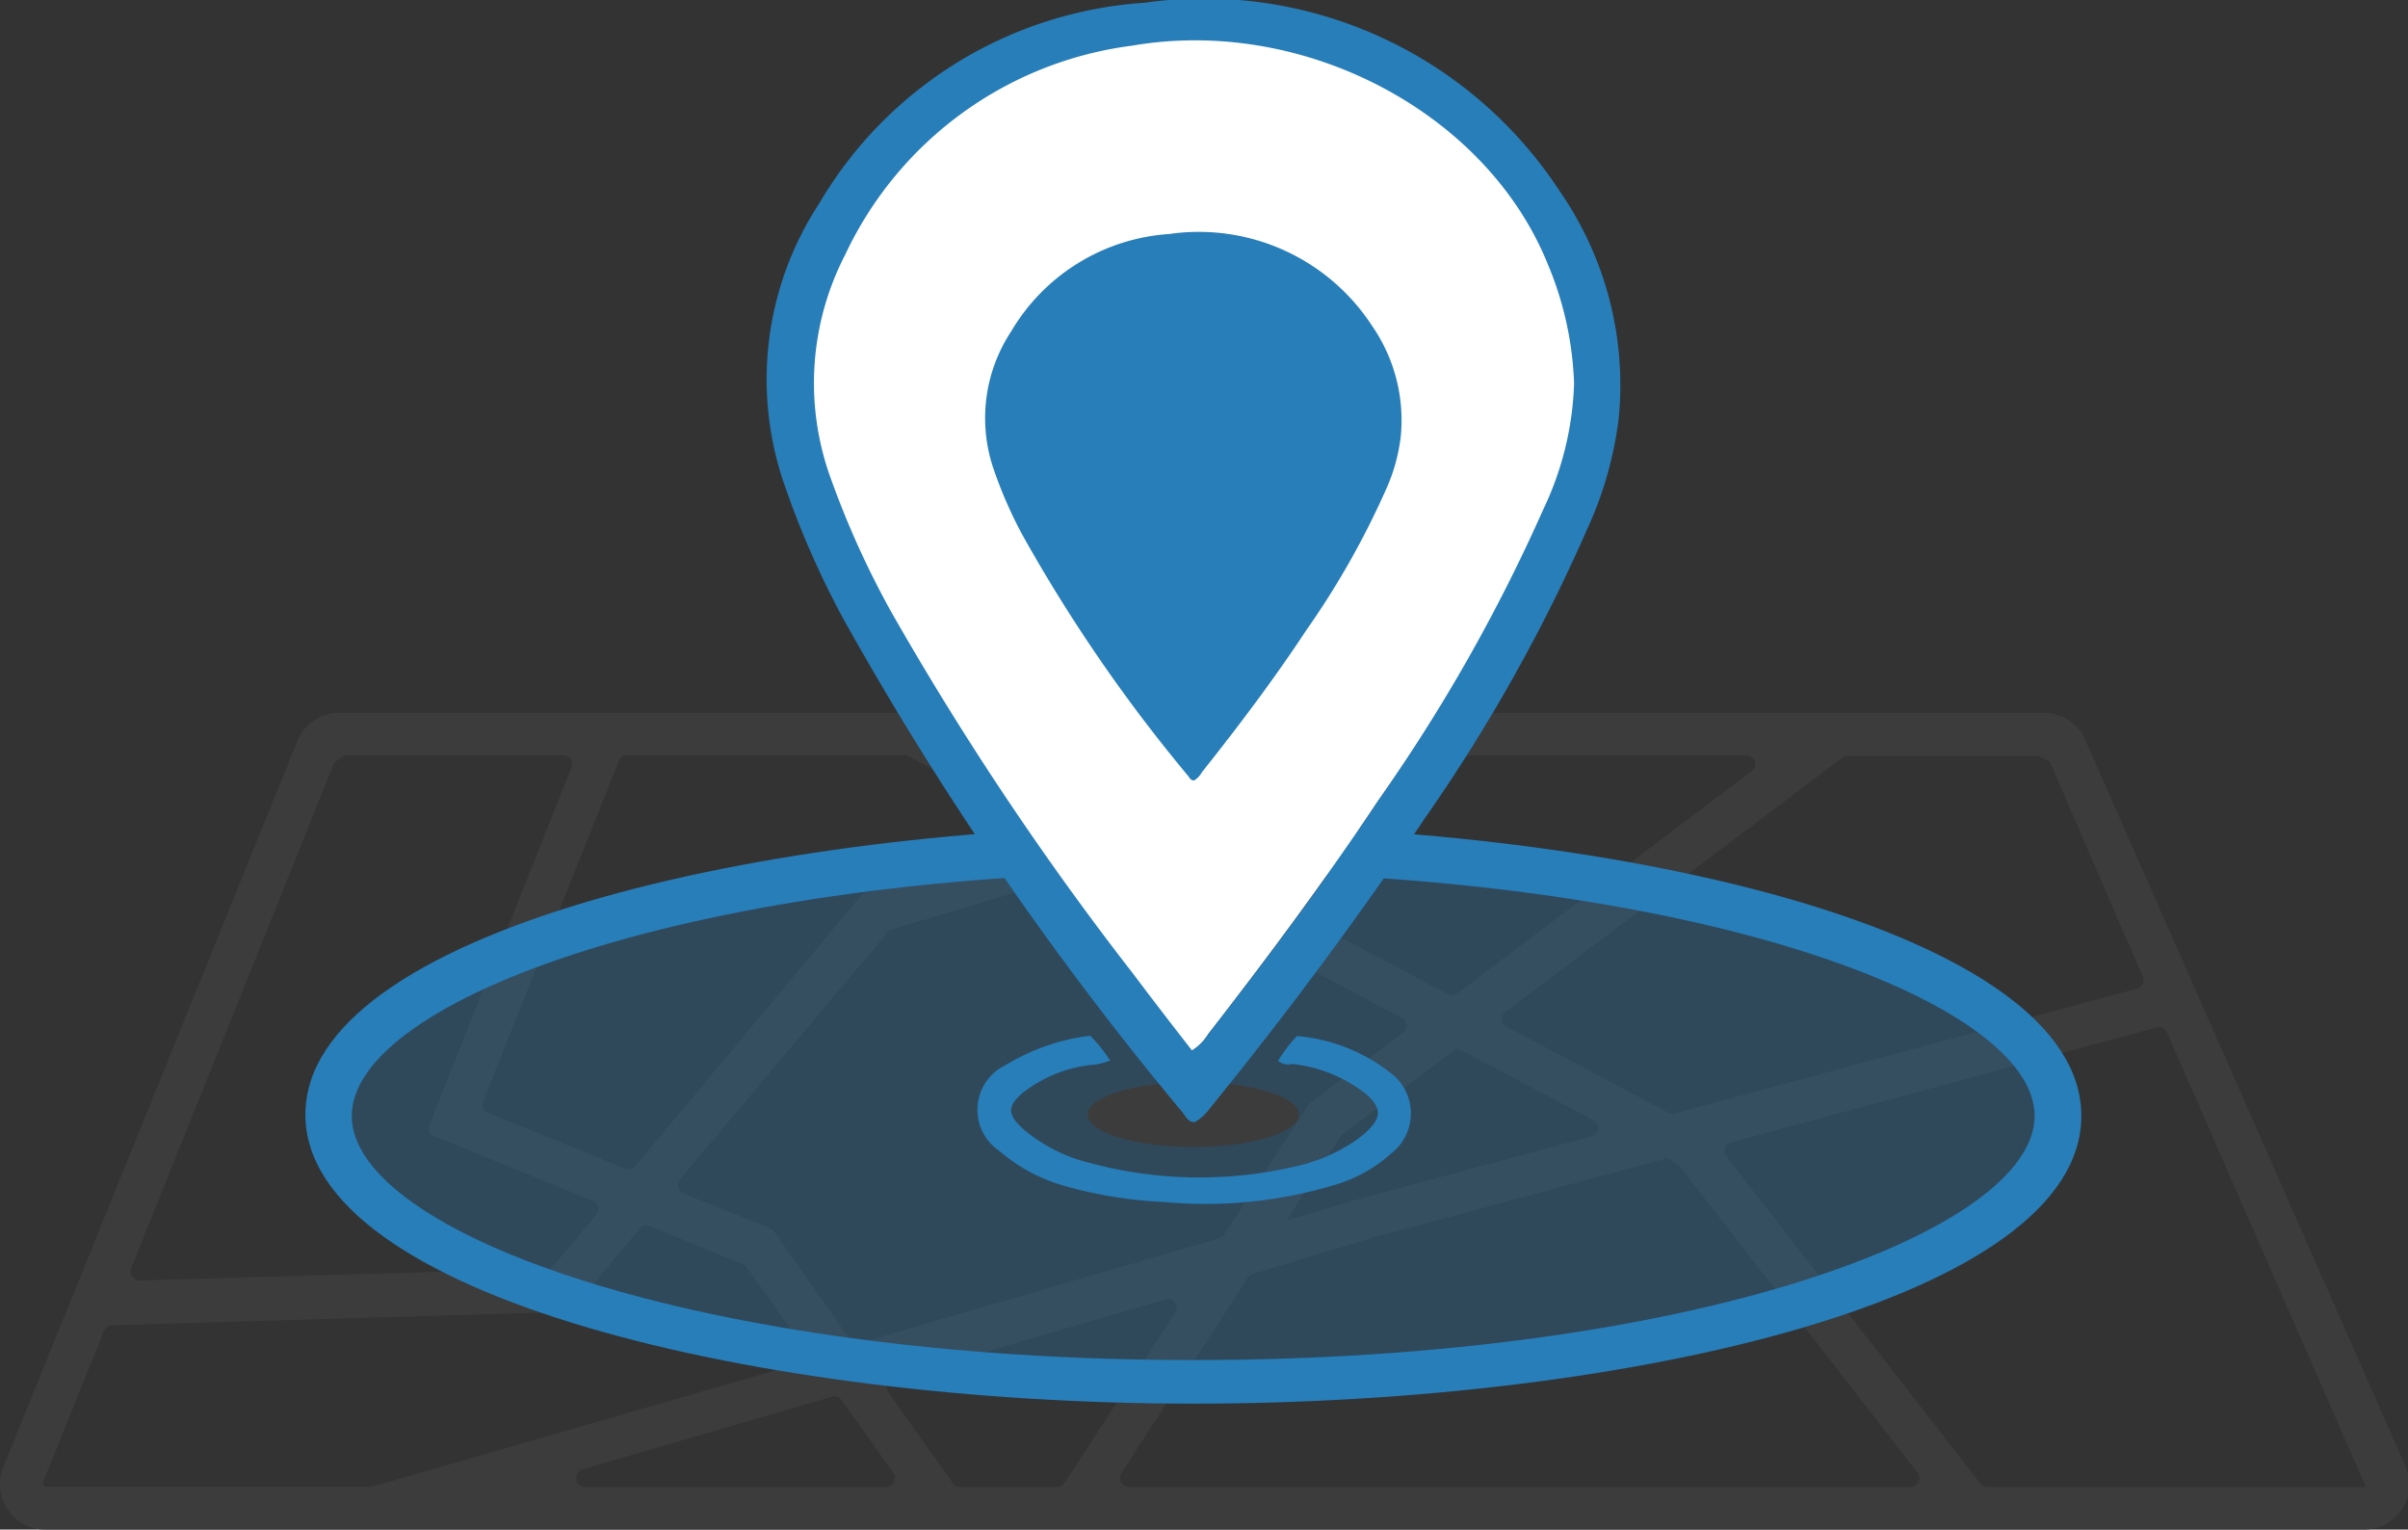
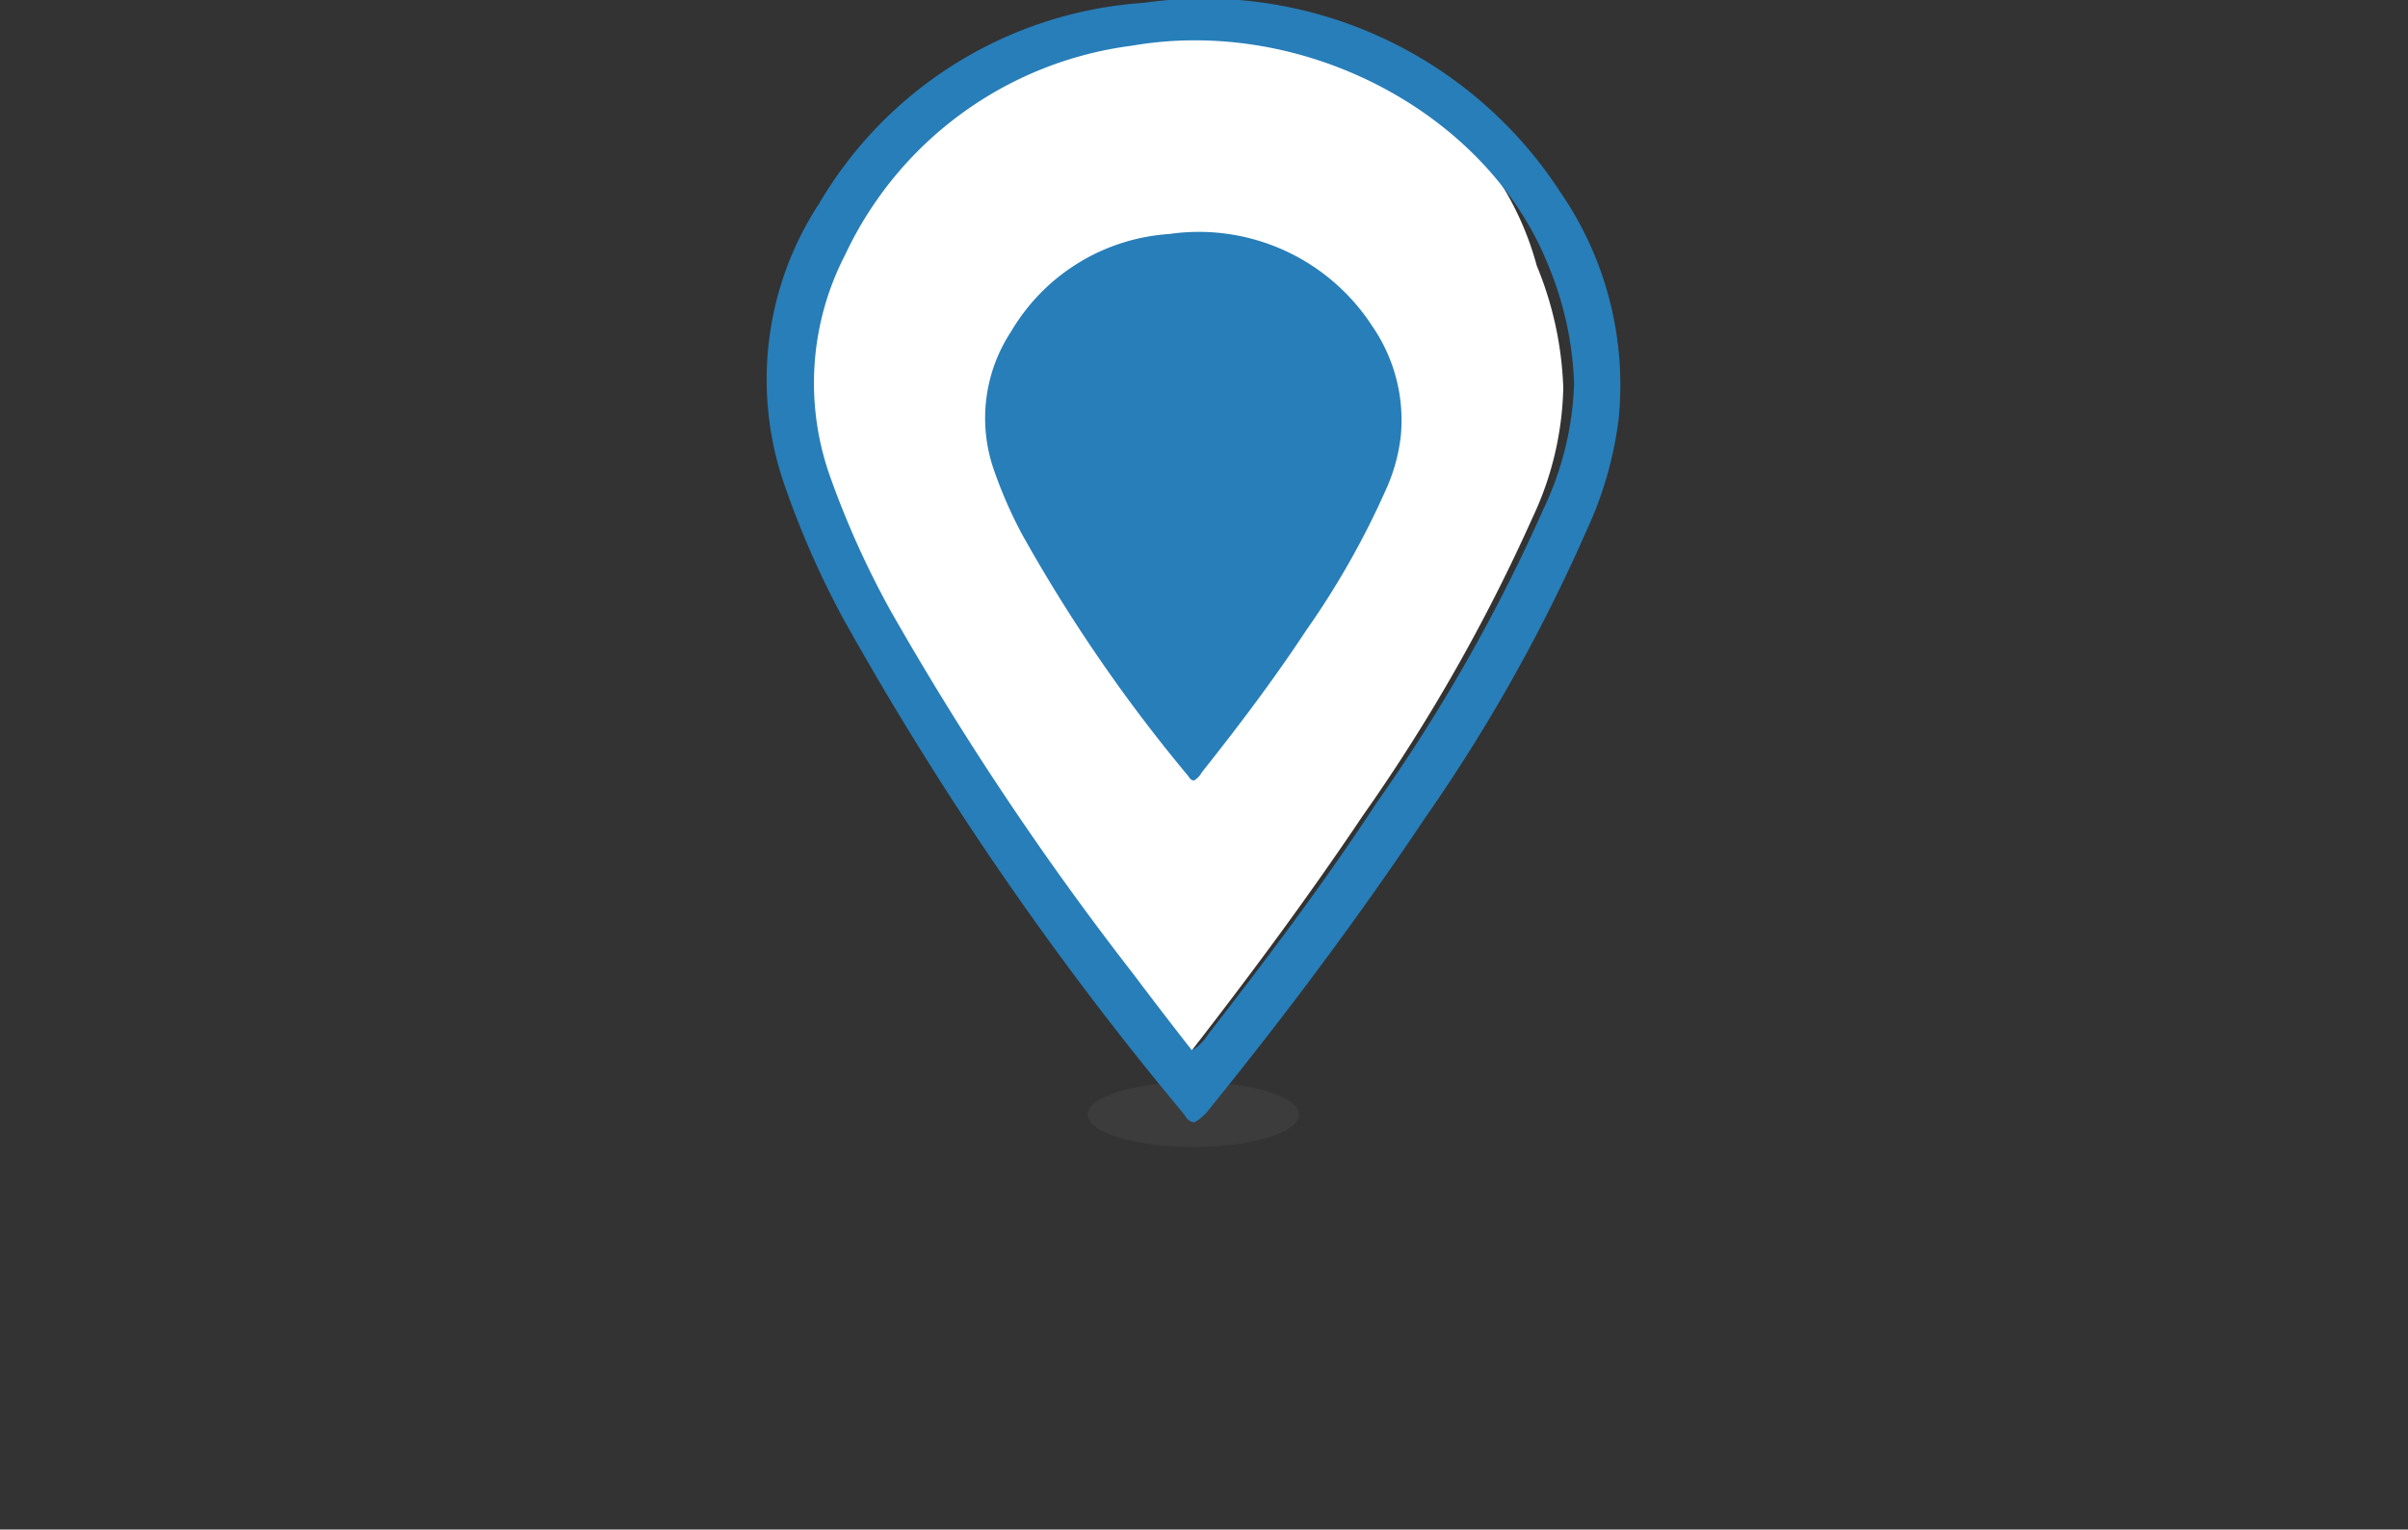
<svg xmlns="http://www.w3.org/2000/svg" id="レイヤー_1" data-name="レイヤー 1" viewBox="0 0 69.07 43.86">
  <rect x="0" y="0" width="69.07" height="43.86" fill="#333333" stroke="none" />
  <defs>
    <style>.cls-1{fill:#3c3c3c;}.cls-2,.cls-3{fill:#277eb9;}.cls-2{opacity:0.3;}.cls-4{fill:#fff;}</style>
  </defs>
-   <path class="cls-1" d="M69,42.05,59.81,21.21a1.29,1.29,0,0,0-1.18-.77H9.72a1.29,1.29,0,0,0-1.19.81L.09,42.08a1.3,1.3,0,0,0,1.2,1.78H67.78A1.29,1.29,0,0,0,69,42.05Zm-10.2-20.2L61.46,28a.26.26,0,0,1-.17.35L48.07,31.92a.25.25,0,0,1-.19,0l-4.69-2.49a.25.25,0,0,1,0-.42l9.65-7.28a.25.25,0,0,1,.15-.05h5.5ZM48.18,33.44,55,42.23a.25.25,0,0,1-.2.41H32.38a.26.26,0,0,1-.22-.39l3.63-5.61a.26.26,0,0,1,.14-.11l3.3-1,8.6-2.32Zm-22.57,6.1,7.82-2.28a.25.25,0,0,1,.28.38l-3.17,4.88a.25.25,0,0,1-.21.12h-2.8a.23.23,0,0,1-.2-.11l-1.85-2.6A.26.26,0,0,1,25.61,39.54Zm-.19,3.1H16.76a.26.26,0,0,1-.07-.5l7.17-2.09a.25.25,0,0,1,.28.1l1.49,2.09A.26.26,0,0,1,25.42,42.64ZM31.9,23.42l-2.42-1.28a.25.25,0,0,1,.12-.48h6.71a.25.25,0,0,1,.08.49l-4.3,1.29A.25.25,0,0,1,31.9,23.42Zm10.43-1.76H50.1a.25.25,0,0,1,.15.45L41.78,28.5a.24.24,0,0,1-.27,0l-7.44-3.95a.26.26,0,0,1,0-.47l8.15-2.43ZM29.74,24.14l-4.93,1.47a.32.32,0,0,0-.12.08l-6.47,7.75a.26.26,0,0,1-.29.07L14,31.91a.25.25,0,0,1-.14-.33l3.89-9.76a.24.24,0,0,1,.23-.16h7.91a.27.27,0,0,1,.12,0l3.74,2A.25.25,0,0,1,29.74,24.14Zm-4.23,2.53,6.25-1.86a.21.21,0,0,1,.19,0l8.28,4.39a.25.25,0,0,1,0,.42l-2.64,2a.12.12,0,0,0-.06.06l-2.42,3.73a.33.33,0,0,1-.14.1l-10.31,3a.26.26,0,0,1-.28-.1L22.2,35.31a.31.31,0,0,0-.11-.09l-2.49-1a.26.26,0,0,1-.1-.4l5.89-7A.36.36,0,0,1,25.51,26.67Zm16.4,3.44,3.77,2a.25.25,0,0,1,0,.47L38.9,34.4l-2,.6,1.54-2.39a.13.13,0,0,1,.06-.07l3.19-2.41A.24.24,0,0,1,41.91,30.11ZM9.59,21.86l.3-.2h6.27a.25.25,0,0,1,.23.35L12.32,32.25a.25.25,0,0,0,.13.33L17,34.43a.25.25,0,0,1,.1.4l-1.22,1.46a.25.25,0,0,1-.19.09L4,36.72a.26.26,0,0,1-.24-.35ZM1.22,42.54,3,38.12A.25.25,0,0,1,3.24,38l13-.38a.25.25,0,0,0,.19-.09l1.92-2.3a.23.23,0,0,1,.29-.07l2.67,1.09a.31.31,0,0,1,.11.09l1.68,2.36a.25.25,0,0,1-.14.39L10.68,42.63H1.29Zm66.56.1H57a.26.26,0,0,1-.2-.1l-7.28-9.38a.25.25,0,0,1,.13-.4l12.22-3.3a.25.25,0,0,1,.29.15l5.69,13A.07.07,0,0,1,67.78,42.64Z" />
-   <ellipse class="cls-2" cx="34.23" cy="31.96" rx="24.8" ry="7.63" />
-   <path class="cls-3" d="M34.23,40.25c-12.52,0-25.47-3.1-25.47-8.29s13-8.3,25.47-8.3S59.7,26.77,59.7,32,46.75,40.25,34.23,40.25Zm0-15.26C20,25,10.09,28.66,10.09,32s9.91,7,24.14,7,24.13-3.67,24.13-7S48.45,25,34.23,25Z" />
  <ellipse class="cls-1" cx="34.23" cy="31.96" rx="3.03" ry="0.93" />
-   <path class="cls-4" d="M34.17,30.14a1.45,1.45,0,0,0,.48-.48c1.71-2.2,3.37-4.44,4.92-6.75a51,51,0,0,0,4.87-8.55,9.14,9.14,0,0,0,.88-3.72,10,10,0,0,0-.76-3.5C42.76,2.72,37.44-.08,32.42.77A10.76,10.76,0,0,0,24,6.83a8.17,8.17,0,0,0-.42,6.53,28.28,28.28,0,0,0,1.76,3.89A89.78,89.78,0,0,0,32.45,27.9C33,28.65,33.58,29.38,34.17,30.14Z" />
+   <path class="cls-4" d="M34.17,30.14c1.71-2.2,3.37-4.44,4.92-6.75a51,51,0,0,0,4.87-8.55,9.14,9.14,0,0,0,.88-3.72,10,10,0,0,0-.76-3.5C42.76,2.72,37.44-.08,32.42.77A10.76,10.76,0,0,0,24,6.83a8.17,8.17,0,0,0-.42,6.53,28.28,28.28,0,0,0,1.76,3.89A89.78,89.78,0,0,0,32.45,27.9C33,28.65,33.58,29.38,34.17,30.14Z" />
  <path class="cls-3" d="M34.27,32.18c-.2,0-.26-.17-.35-.28a92.34,92.34,0,0,1-9.75-14.19A25.74,25.74,0,0,1,22.5,13.9a9.2,9.2,0,0,1,1-8.07A11.71,11.71,0,0,1,32.82.08,12.19,12.19,0,0,1,44.75,5.5,9.75,9.75,0,0,1,46.43,12a10.72,10.72,0,0,1-.92,3.21,48.49,48.49,0,0,1-4.63,8.24c-1.92,2.87-4,5.65-6.19,8.35A1.44,1.44,0,0,1,34.27,32.18Zm-.08-2.06a1.39,1.39,0,0,0,.47-.47C36.34,27.49,38,25.29,39.5,23a49.18,49.18,0,0,0,4.77-8.4A9,9,0,0,0,45.15,11a9.64,9.64,0,0,0-.76-3.44c-1.76-4.34-7-7.1-11.92-6.25a10.57,10.57,0,0,0-8.23,6,8,8,0,0,0-.41,6.41,25.7,25.7,0,0,0,1.73,3.82A87.37,87.37,0,0,0,32.5,27.92C33.05,28.65,33.61,29.38,34.19,30.12Z" />
-   <path class="cls-3" d="M36.66,30.42a4.17,4.17,0,0,1,.54-.71A5,5,0,0,1,40,30.86a1.45,1.45,0,0,1-.1,2.22,4.16,4.16,0,0,1-1.59.89,12.81,12.81,0,0,1-4.89.5A12.67,12.67,0,0,1,30.51,34,4.93,4.93,0,0,1,28.66,33a1.42,1.42,0,0,1,.19-2.46,6,6,0,0,1,2.42-.84,4.23,4.23,0,0,1,.57.71,1.74,1.74,0,0,1-.57.13,3.9,3.9,0,0,0-1.95.81c-.42.37-.43.59,0,1a4.64,4.64,0,0,0,1.95,1,12.1,12.1,0,0,0,5.92.09A4.82,4.82,0,0,0,39,32.62l.17-.14c.47-.43.47-.71,0-1.12a4.15,4.15,0,0,0-2.1-.85A.46.46,0,0,1,36.66,30.42Z" />
  <path class="cls-3" d="M34.25,22.38c-.1,0-.13-.08-.17-.13a45.23,45.23,0,0,1-4.77-6.94,12.76,12.76,0,0,1-.81-1.86A4.51,4.51,0,0,1,29,9.51a5.7,5.7,0,0,1,4.54-2.8,5.93,5.93,0,0,1,5.82,2.64,4.75,4.75,0,0,1,.82,3.15,5.11,5.11,0,0,1-.44,1.57,23.81,23.81,0,0,1-2.27,4c-.93,1.41-1.95,2.76-3,4.08A.58.58,0,0,1,34.25,22.38Z" />
</svg>